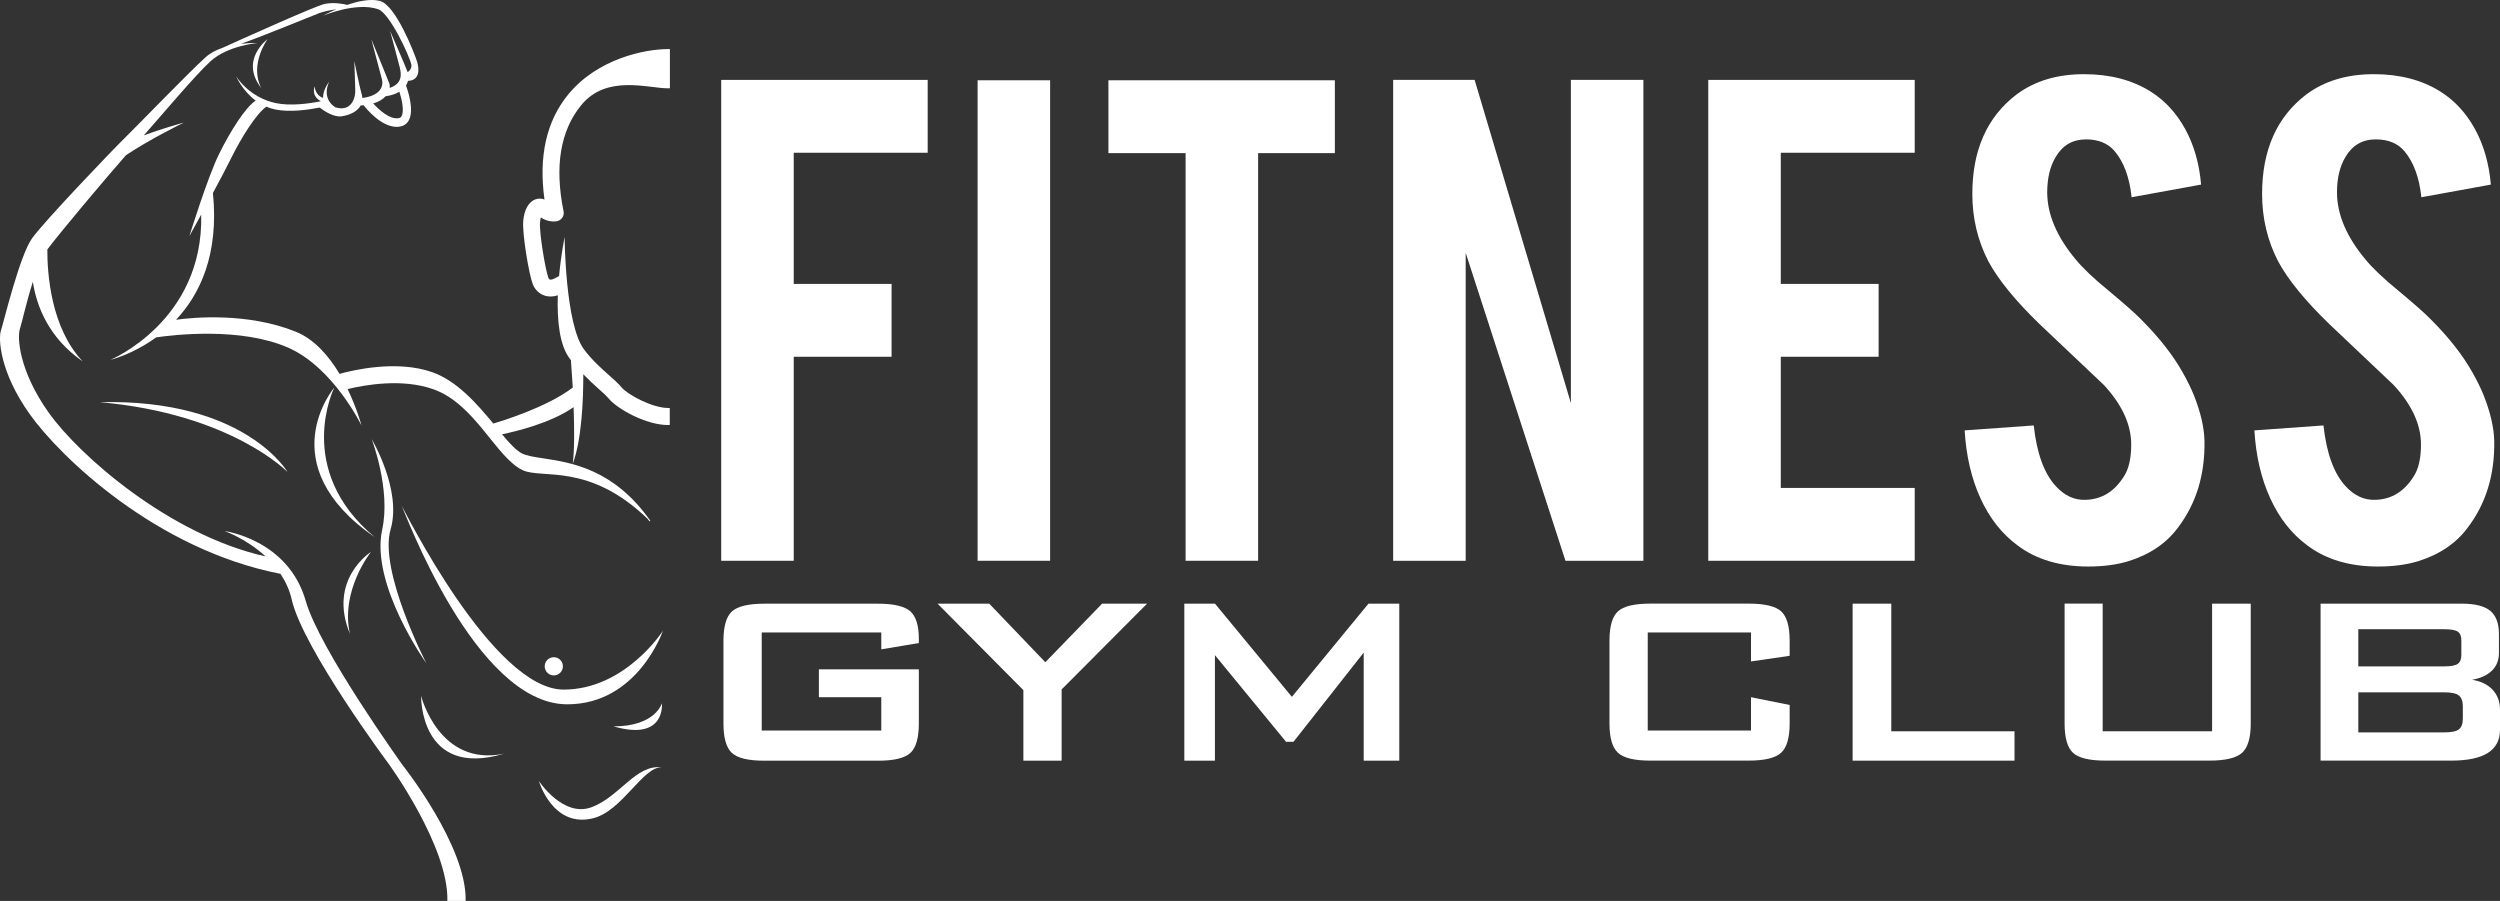
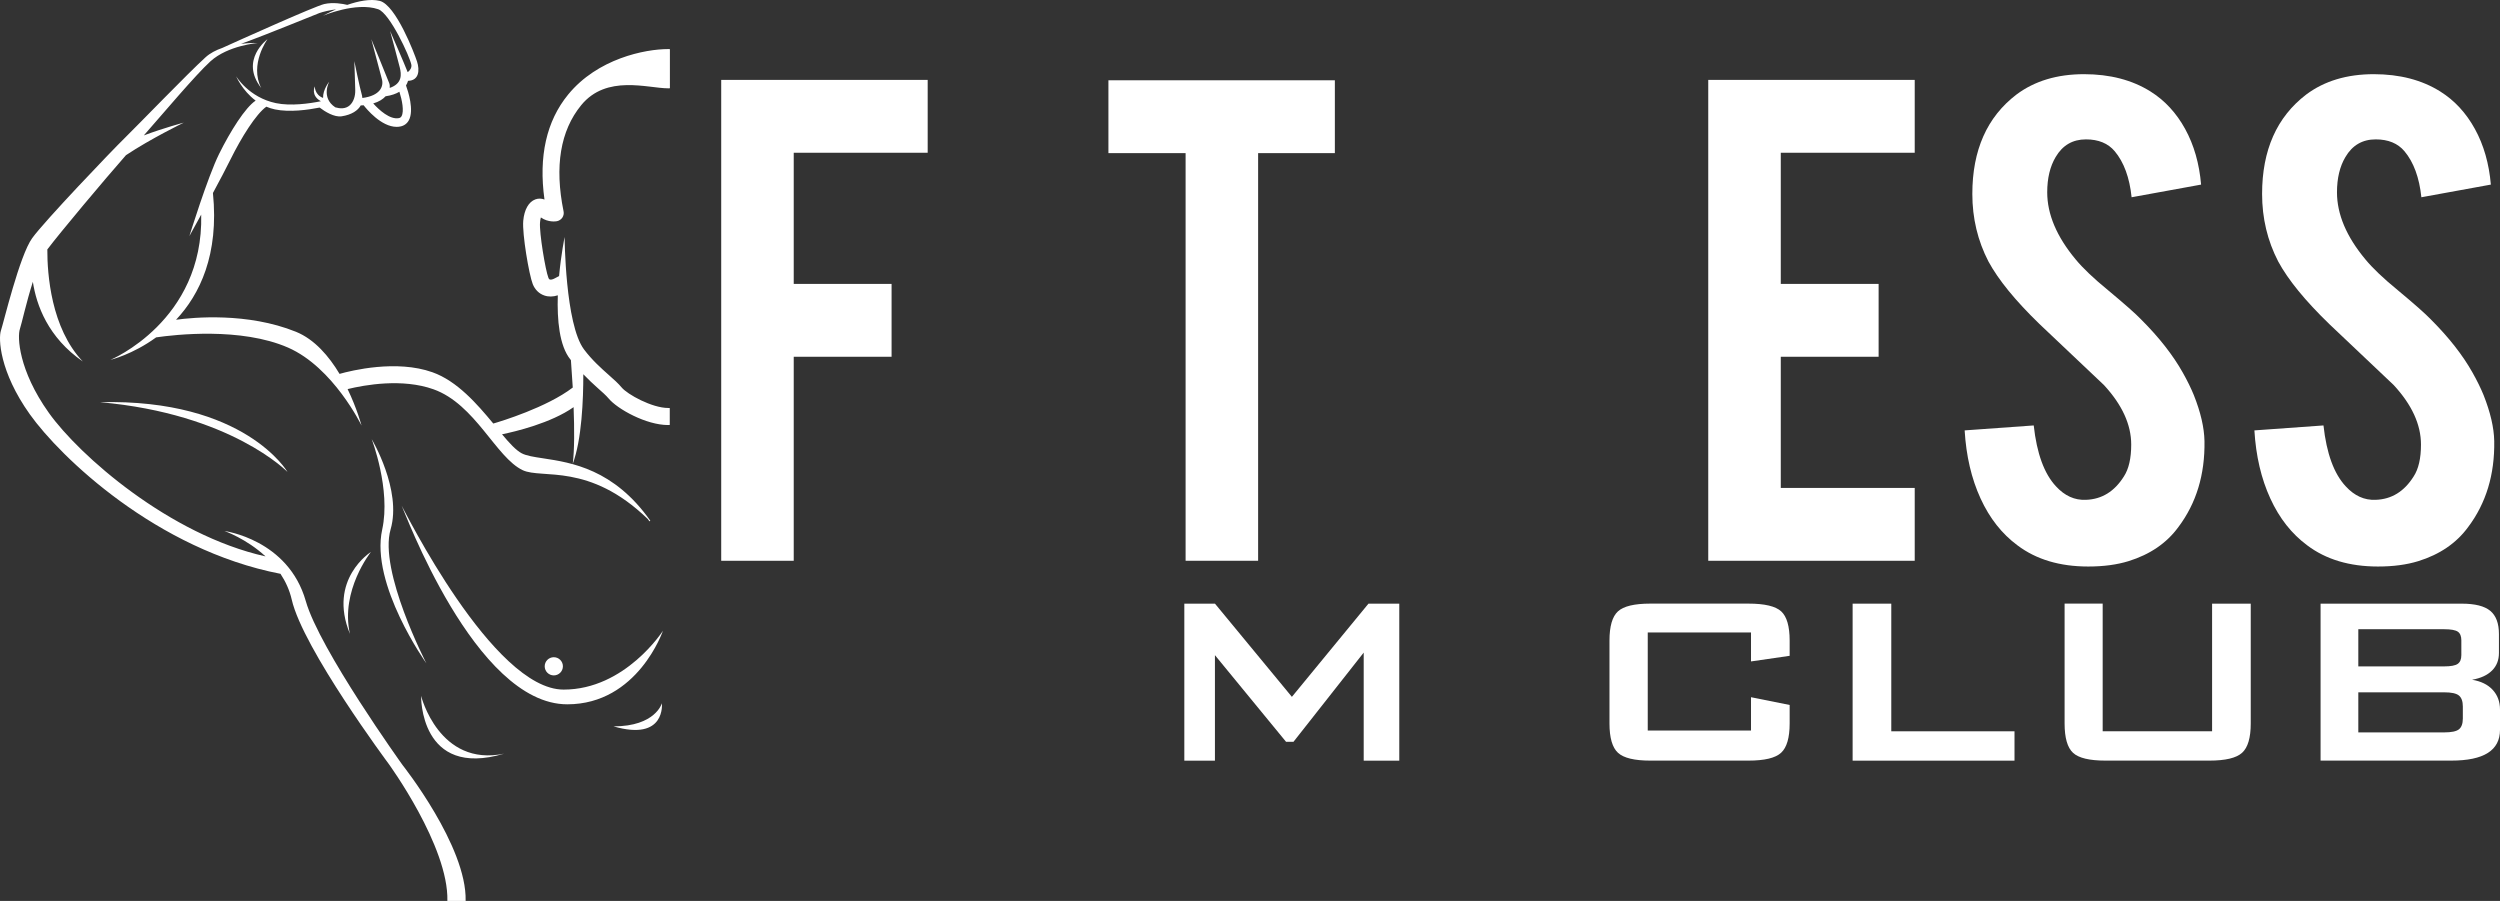
<svg xmlns="http://www.w3.org/2000/svg" width="222" height="80" viewBox="0 0 222 80" fill="none">
  <rect x="0" y="0" width="222" height="80" fill="#333333" stroke="none" />
-   <path d="M29.687 34.411C29.687 34.411 23.896 41.224 33.284 47.709C26.048 41.688 29.687 34.411 29.687 34.411Z" fill="white" />
  <path d="M8.865 35.714C20.538 36.74 25.536 41.918 25.536 41.918C25.536 41.918 21.752 35.39 8.865 35.714Z" fill="white" />
  <path d="M23.197 7.815C22.123 5.716 23.756 3.477 23.756 3.477C23.756 3.477 21.248 5.322 23.197 7.815Z" fill="white" />
  <path d="M50.048 61.236C43.761 61.236 35.853 45.187 35.666 44.906C35.853 45.187 42.156 62.543 50.373 62.543C56.636 62.543 58.87 56.011 58.87 56.011C58.87 56.011 55.527 61.236 50.048 61.236Z" fill="white" />
  <path d="M37.861 58.903C37.861 58.903 33.612 50.693 34.686 47.006C35.705 43.51 33.007 38.995 33.007 38.995C33.007 38.995 34.721 43.463 33.94 47.021C32.862 51.903 37.861 58.903 37.861 58.903Z" fill="white" />
  <path d="M49.986 59.168C49.986 58.723 49.623 58.36 49.178 58.36C48.732 58.36 48.369 58.723 48.369 59.168C48.369 59.613 48.732 59.976 49.178 59.976C49.623 59.976 49.986 59.613 49.986 59.168Z" fill="white" />
  <path d="M31.074 56.289C30.203 52.434 32.94 49.012 32.94 49.012C32.94 49.012 29.082 51.439 31.074 56.289Z" fill="white" />
-   <path d="M52.52 71.685C49.998 72.617 47.85 69.351 47.85 69.351C47.85 69.351 49.064 73.55 52.661 72.664C55.27 72.02 57.097 68.044 58.776 68.138C56.445 67.861 55.043 70.752 52.52 71.685Z" fill="white" />
  <path d="M54.48 64.502C59.151 65.856 58.776 62.449 58.776 62.449C58.776 62.449 58.218 64.502 54.48 64.502Z" fill="white" />
  <path d="M37.392 61.794C37.392 61.794 37.252 69.165 44.769 66.925C38.981 68.138 37.392 61.794 37.392 61.794Z" fill="white" />
  <path d="M59.339 36.229C57.898 36.229 55.707 35.019 55.199 34.403C54.91 34.056 54.52 33.704 54.063 33.302C53.395 32.709 52.567 31.972 51.86 31.028C50.185 28.792 50.138 21.047 50.138 21.047C50.138 21.047 49.826 22.568 49.646 24.515C49.517 24.582 49.373 24.66 49.267 24.714C49.056 24.835 48.896 24.847 48.822 24.82C48.803 24.812 48.748 24.796 48.697 24.664C48.443 24.032 47.873 20.664 47.955 19.736C47.971 19.556 47.998 19.416 48.029 19.31C48.685 19.771 49.369 19.658 49.455 19.642C49.65 19.603 49.822 19.49 49.935 19.326C50.044 19.162 50.087 18.959 50.044 18.764C49.232 14.772 49.759 11.604 51.61 9.341C53.864 6.586 57.526 7.843 59.335 7.843C59.385 7.843 59.436 7.843 59.487 7.839V4.362C59.436 4.362 59.381 4.358 59.335 4.358C57.261 4.358 53.059 5.209 50.451 8.397C48.521 10.754 47.819 13.887 48.35 17.718C48.088 17.617 47.811 17.609 47.545 17.703C46.944 17.921 46.553 18.616 46.464 19.611C46.362 20.785 46.983 24.41 47.307 25.226C47.502 25.717 47.865 26.076 48.326 26.236C48.701 26.369 49.119 26.361 49.533 26.224C49.463 28.402 49.666 30.712 50.654 31.925C50.669 31.941 50.681 31.956 50.697 31.976C50.751 32.698 50.81 33.536 50.861 34.414C48.557 36.178 44.48 37.415 43.804 37.61C42.367 35.874 40.598 33.837 38.403 33.057C35.205 31.917 31.203 32.904 30.152 33.201C29.223 31.648 27.942 30.134 26.274 29.459C21.971 27.723 17.133 28.187 15.633 28.394C17.73 26.162 19.46 22.627 18.909 17.137C19.503 16.037 20.089 14.928 20.46 14.172C21.444 12.185 22.725 10.137 23.65 9.474C23.888 9.575 24.142 9.657 24.416 9.716C25.716 9.985 27.34 9.759 28.383 9.552C28.867 9.922 29.691 10.426 30.336 10.328C31.226 10.195 31.788 9.809 32.034 9.361C32.124 9.357 32.21 9.357 32.292 9.349C32.534 9.661 33.846 11.265 35.225 11.265C35.322 11.265 35.424 11.257 35.522 11.237C35.865 11.179 36.135 10.988 36.299 10.691C36.794 9.805 36.24 8.104 36.053 7.589C36.135 7.456 36.197 7.316 36.232 7.179C37.212 7.152 37.283 6.243 37.033 5.466C36.81 4.768 35.154 0.433 33.717 0.078C32.878 -0.129 31.788 0.105 30.839 0.433C30.437 0.336 29.586 0.179 28.793 0.359C27.965 0.546 21.131 3.625 19.737 4.257C19.187 4.448 18.659 4.713 18.242 5.096C16.676 6.52 12.298 11.058 11.076 12.256C9.838 13.469 3.98 19.603 2.86 21.144C1.739 22.685 0.313 28.679 0.083 29.354C-0.151 30.029 -0.058 32.994 2.653 36.795C5.351 40.583 13.895 48.82 24.907 50.955C25.349 51.622 25.708 52.383 25.907 53.249C26.903 57.603 34.498 67.807 34.498 67.807C34.498 67.807 39.852 75.146 39.727 80H41.348C41.473 75.146 35.744 67.931 35.744 67.931C35.744 67.931 28.375 57.673 27.153 53.374C25.595 47.899 19.933 47.154 19.933 47.154C19.933 47.154 21.877 47.833 23.58 49.409C15.039 47.497 7.03 40.439 4.336 36.658C1.629 32.858 1.536 29.892 1.766 29.217C1.911 28.796 2.344 26.825 2.918 25.023C3.231 27.095 4.261 29.962 7.354 32.101C4.527 29.135 4.195 24.32 4.203 22.151C5.32 20.664 9.268 15.963 11.185 13.781C13.372 12.322 16.32 10.89 16.32 10.89C16.32 10.89 14.618 11.335 12.771 12.025C14.399 10.176 17.375 6.641 18.687 5.447C20.253 4.023 22.904 3.816 22.904 3.816C22.904 3.816 22.252 3.789 21.401 3.894C23.97 2.961 27.852 1.346 28.36 1.159C28.652 1.05 29.375 0.882 29.843 0.831C29.16 1.128 28.692 1.393 28.692 1.393C28.692 1.393 31.624 0.148 33.581 0.819C34.623 1.178 36.396 5.037 36.529 5.755C36.568 5.978 36.447 6.235 36.201 6.407C35.931 5.697 34.639 2.747 34.639 2.747C34.639 2.747 35.334 5.307 35.502 6.001C35.646 6.59 35.748 7.414 34.608 7.808C34.623 7.655 34.608 7.507 34.561 7.382C34.295 6.684 32.971 3.48 32.971 3.48C32.971 3.48 33.717 6.309 33.913 7.031C34.088 7.675 33.76 8.498 32.179 8.701C32.171 8.631 32.167 8.561 32.148 8.49C31.929 7.73 31.464 5.427 31.464 5.427C31.464 5.427 31.53 7.211 31.546 8.003C31.558 8.549 31.39 9.048 31.066 9.345C30.687 9.692 30.179 9.649 29.777 9.532C28.465 8.674 29.238 7.25 29.238 7.25C29.238 7.25 28.668 7.936 28.688 8.697C27.934 8.412 27.953 7.667 27.953 7.667C27.953 7.667 27.563 8.479 28.496 8.99C27.457 9.201 25.814 9.431 24.501 9.158C22.084 8.654 20.963 6.766 20.963 6.766C20.963 6.766 21.502 8.034 22.701 8.935C21.772 9.556 20.46 11.643 19.456 13.668C18.429 15.744 16.816 20.969 16.816 20.969C16.816 20.969 17.269 20.157 17.867 19.057C18.089 28.519 9.803 31.956 9.803 31.956C9.803 31.956 11.759 31.492 13.864 29.959C15.52 29.717 21.409 29.042 25.583 30.868C29.609 32.631 32.105 37.79 32.105 37.79C32.105 37.79 31.71 36.299 30.867 34.551C32.405 34.176 35.728 33.583 38.489 34.567C42.215 35.893 44.042 40.634 46.42 41.754C48.131 42.558 52.313 41.051 57.519 46.085C57.569 46.155 57.62 46.225 57.671 46.296L57.71 46.268L57.749 46.241C54.512 41.652 50.736 41.079 48.236 40.7C47.408 40.575 46.752 40.474 46.331 40.255C45.827 39.994 45.241 39.354 44.581 38.566C45.737 38.328 48.924 37.575 50.935 36.155C51.009 38.063 51.017 39.959 50.857 41.196C51.665 39.046 51.802 35.444 51.798 33.232C52.239 33.689 52.665 34.094 53.055 34.438C53.465 34.801 53.817 35.113 54.032 35.37C54.82 36.326 57.386 37.743 59.323 37.743C59.374 37.743 59.424 37.739 59.475 37.735V36.24C59.44 36.225 59.389 36.229 59.339 36.229ZM34.241 8.549C34.76 8.475 35.162 8.33 35.467 8.147C35.705 8.892 35.9 9.887 35.658 10.316C35.6 10.418 35.525 10.473 35.4 10.492C34.623 10.629 33.674 9.782 33.143 9.185C33.647 9.041 34.002 8.81 34.241 8.549Z" fill="white" />
  <path d="M70.483 49.797H64.044V7.095H82.378V13.564H70.483V25.211H79.172V31.68H70.483V49.797Z" fill="white" />
-   <path d="M93.25 49.796H86.811V7.129H93.25V49.796Z" fill="white" />
+   <path d="M93.25 49.796H86.811V7.129V49.796Z" fill="white" />
  <path d="M105.277 13.598H98.428V7.129H118.535V13.598H111.721V49.796H105.281V13.598H105.277Z" fill="white" />
-   <path d="M130.946 7.095L139.494 35.793V7.095H145.933V49.797H139.013L130.153 22.453V49.797H123.713V7.095H130.946Z" fill="white" />
  <path d="M151.693 49.797V7.095H170.027V13.564H158.133V25.211H166.821V31.68H158.133V43.328H170.027V49.797H151.693Z" fill="white" />
  <path d="M195.758 39.171C195.805 42.145 195.032 44.689 193.442 46.8C192.396 48.232 190.92 49.238 189.01 49.831C187.987 50.147 186.796 50.307 185.433 50.307C182.91 50.307 180.821 49.683 179.161 48.434C177.775 47.412 176.678 46.023 175.873 44.263C175.065 42.504 174.596 40.49 174.46 38.219L180.595 37.779C180.868 40.264 181.524 42.067 182.571 43.186C183.344 44.029 184.23 44.431 185.23 44.384C186.64 44.337 187.764 43.647 188.604 42.305C189.033 41.645 189.252 40.705 189.252 39.476C189.252 37.704 188.444 35.941 186.831 34.193C185.558 32.991 183.648 31.184 181.106 28.773C178.97 26.705 177.459 24.855 176.572 23.217C175.62 21.375 175.143 19.377 175.143 17.22C175.143 13.333 176.447 10.391 179.064 8.393C180.677 7.188 182.676 6.587 185.062 6.587C187.358 6.587 189.322 7.098 190.959 8.12C192.232 8.916 193.259 10.028 194.044 11.456C194.829 12.884 195.297 14.531 195.457 16.392L189.287 17.516C189.104 15.768 188.604 14.406 187.788 13.431C187.198 12.728 186.343 12.377 185.234 12.377C184.051 12.377 183.156 12.9 182.543 13.942C182.043 14.781 181.793 15.826 181.793 17.075C181.793 19.026 182.633 21.012 184.316 23.033C184.953 23.806 185.905 24.715 187.179 25.757C188.678 27.005 189.666 27.879 190.143 28.379C191.732 29.967 192.958 31.535 193.825 33.077C194.235 33.802 194.563 34.474 194.813 35.086C195.418 36.608 195.735 37.97 195.758 39.171Z" fill="white" />
  <path d="M221.488 39.171C221.535 42.145 220.762 44.689 219.173 46.8C218.126 48.232 216.65 49.238 214.74 49.831C213.717 50.147 212.526 50.307 211.163 50.307C208.641 50.307 206.552 49.683 204.892 48.434C203.506 47.412 202.408 46.023 201.604 44.263C200.795 42.504 200.327 40.49 200.19 38.219L206.325 37.779C206.598 40.264 207.254 42.067 208.301 43.186C209.074 44.029 209.961 44.431 210.96 44.384C212.37 44.337 213.495 43.647 214.334 42.305C214.764 41.645 214.983 40.705 214.983 39.476C214.983 37.704 214.174 35.941 212.561 34.193C211.288 32.991 209.379 31.184 206.837 28.773C204.701 26.705 203.189 24.855 202.303 23.217C201.35 21.375 200.874 19.377 200.874 17.22C200.874 13.333 202.178 10.391 204.794 8.393C206.407 7.188 208.406 6.587 210.792 6.587C213.089 6.587 215.053 7.098 216.689 8.12C217.962 8.916 218.989 10.028 219.774 11.456C220.559 12.884 221.028 14.531 221.188 16.392L215.018 17.516C214.834 15.768 214.334 14.406 213.518 13.431C212.928 12.728 212.073 12.377 210.964 12.377C209.781 12.377 208.887 12.9 208.274 13.942C207.774 14.781 207.524 15.826 207.524 17.075C207.524 19.026 208.363 21.012 210.047 23.033C210.683 23.806 211.636 24.715 212.909 25.757C214.408 27.005 215.396 27.879 215.873 28.379C217.462 29.967 218.688 31.535 219.555 33.077C219.965 33.802 220.293 34.474 220.543 35.086C221.145 36.608 221.465 37.97 221.488 39.171Z" fill="white" />
-   <path d="M78.258 56.164H67.641V64.873H78.258V61.912H72.717V59.434H81.593V64.249C81.593 65.525 81.343 66.395 80.844 66.859C80.344 67.32 79.387 67.55 77.969 67.55H67.867C66.45 67.55 65.489 67.32 64.993 66.859C64.493 66.399 64.243 65.529 64.243 64.249V56.89C64.243 55.622 64.493 54.76 64.993 54.299C65.493 53.839 66.45 53.608 67.867 53.608H77.969C79.375 53.608 80.332 53.835 80.836 54.283C81.34 54.736 81.593 55.551 81.593 56.73V57.101L78.258 57.662V56.164Z" fill="white" />
-   <path d="M90.876 67.546V61.283L83.253 53.605H87.845L92.824 58.806L97.866 53.605H101.861L94.273 61.221V67.55H90.876V67.546Z" fill="white" />
  <path d="M105.168 67.546V53.605H107.89L114.72 61.88L121.519 53.605H124.256V67.546H121.097V57.951L114.861 65.872H114.201L107.886 58.178V67.546H105.168Z" fill="white" />
  <path d="M155.489 56.164H146.32V64.873H155.489V61.912L158.921 62.602V64.245C158.921 65.513 158.668 66.379 158.164 66.844C157.66 67.312 156.692 67.542 155.262 67.542H146.546C145.14 67.542 144.184 67.312 143.68 66.851C143.176 66.391 142.922 65.521 142.922 64.241V56.882C142.922 55.614 143.172 54.752 143.672 54.291C144.172 53.831 145.129 53.601 146.546 53.601H155.262C156.703 53.601 157.672 53.831 158.172 54.291C158.671 54.752 158.921 55.618 158.921 56.882V58.236L155.489 58.735V56.164Z" fill="white" />
  <path d="M164.513 67.546V53.605H167.946V64.939H178.888V67.546H164.513Z" fill="white" />
  <path d="M186.718 53.605V64.939H196.434V53.605H199.866V64.245C199.866 65.513 199.612 66.379 199.101 66.844C198.589 67.312 197.621 67.542 196.191 67.542H186.96C185.542 67.542 184.582 67.312 184.086 66.851C183.586 66.391 183.336 65.521 183.336 64.241V53.601H186.718V53.605Z" fill="white" />
  <path d="M206.067 67.546V53.605H218.602C219.774 53.605 220.617 53.815 221.133 54.24C221.648 54.666 221.906 55.352 221.906 56.309V57.982C221.906 58.614 221.703 59.137 221.293 59.543C220.883 59.953 220.293 60.226 219.52 60.362C220.305 60.491 220.914 60.788 221.348 61.256C221.781 61.724 222 62.31 222 63.02V64.807C222 65.72 221.641 66.403 220.922 66.859C220.203 67.316 219.118 67.542 217.669 67.542H206.067V67.546ZM217.04 55.875H209.418V59.176H217.04C217.63 59.176 218.032 59.102 218.247 58.95C218.462 58.798 218.567 58.54 218.567 58.178V56.859C218.567 56.492 218.462 56.238 218.255 56.094C218.048 55.95 217.642 55.875 217.04 55.875ZM217.04 61.478H209.418V65.037H217.04C217.685 65.037 218.122 64.947 218.353 64.764C218.583 64.581 218.7 64.26 218.7 63.8V62.739C218.7 62.278 218.583 61.951 218.353 61.763C218.122 61.572 217.685 61.478 217.04 61.478Z" fill="white" />
</svg>